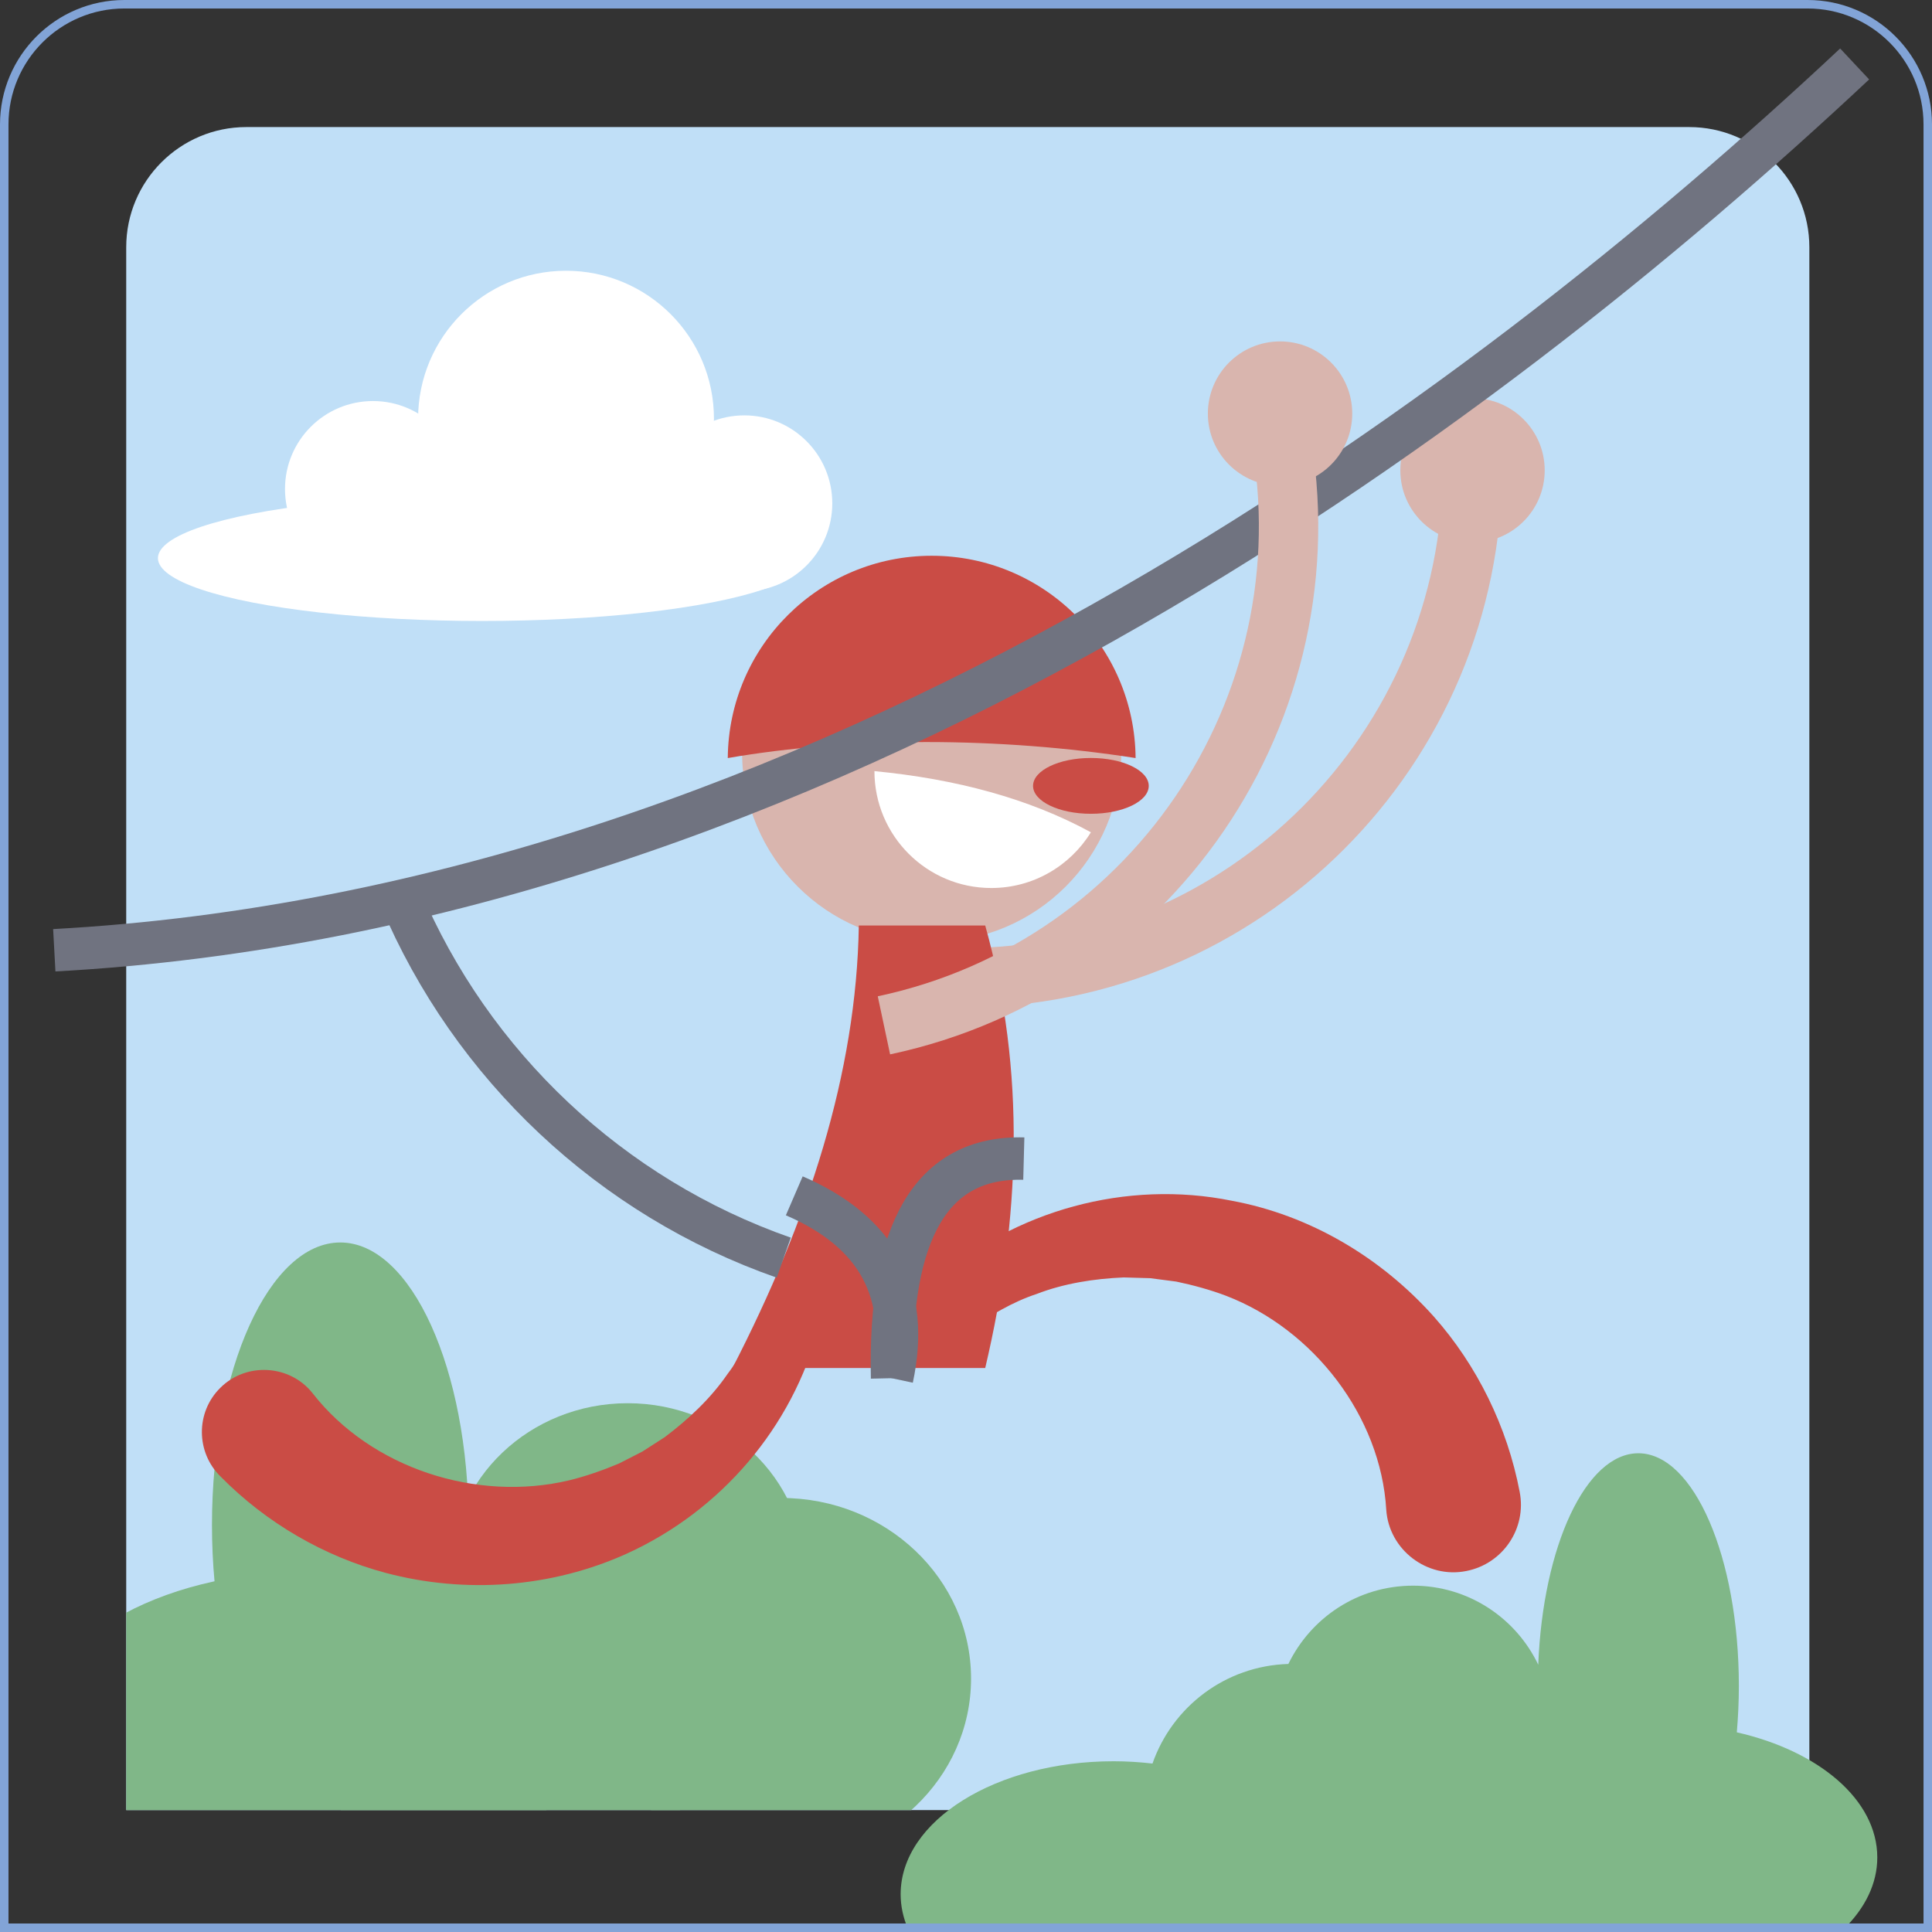
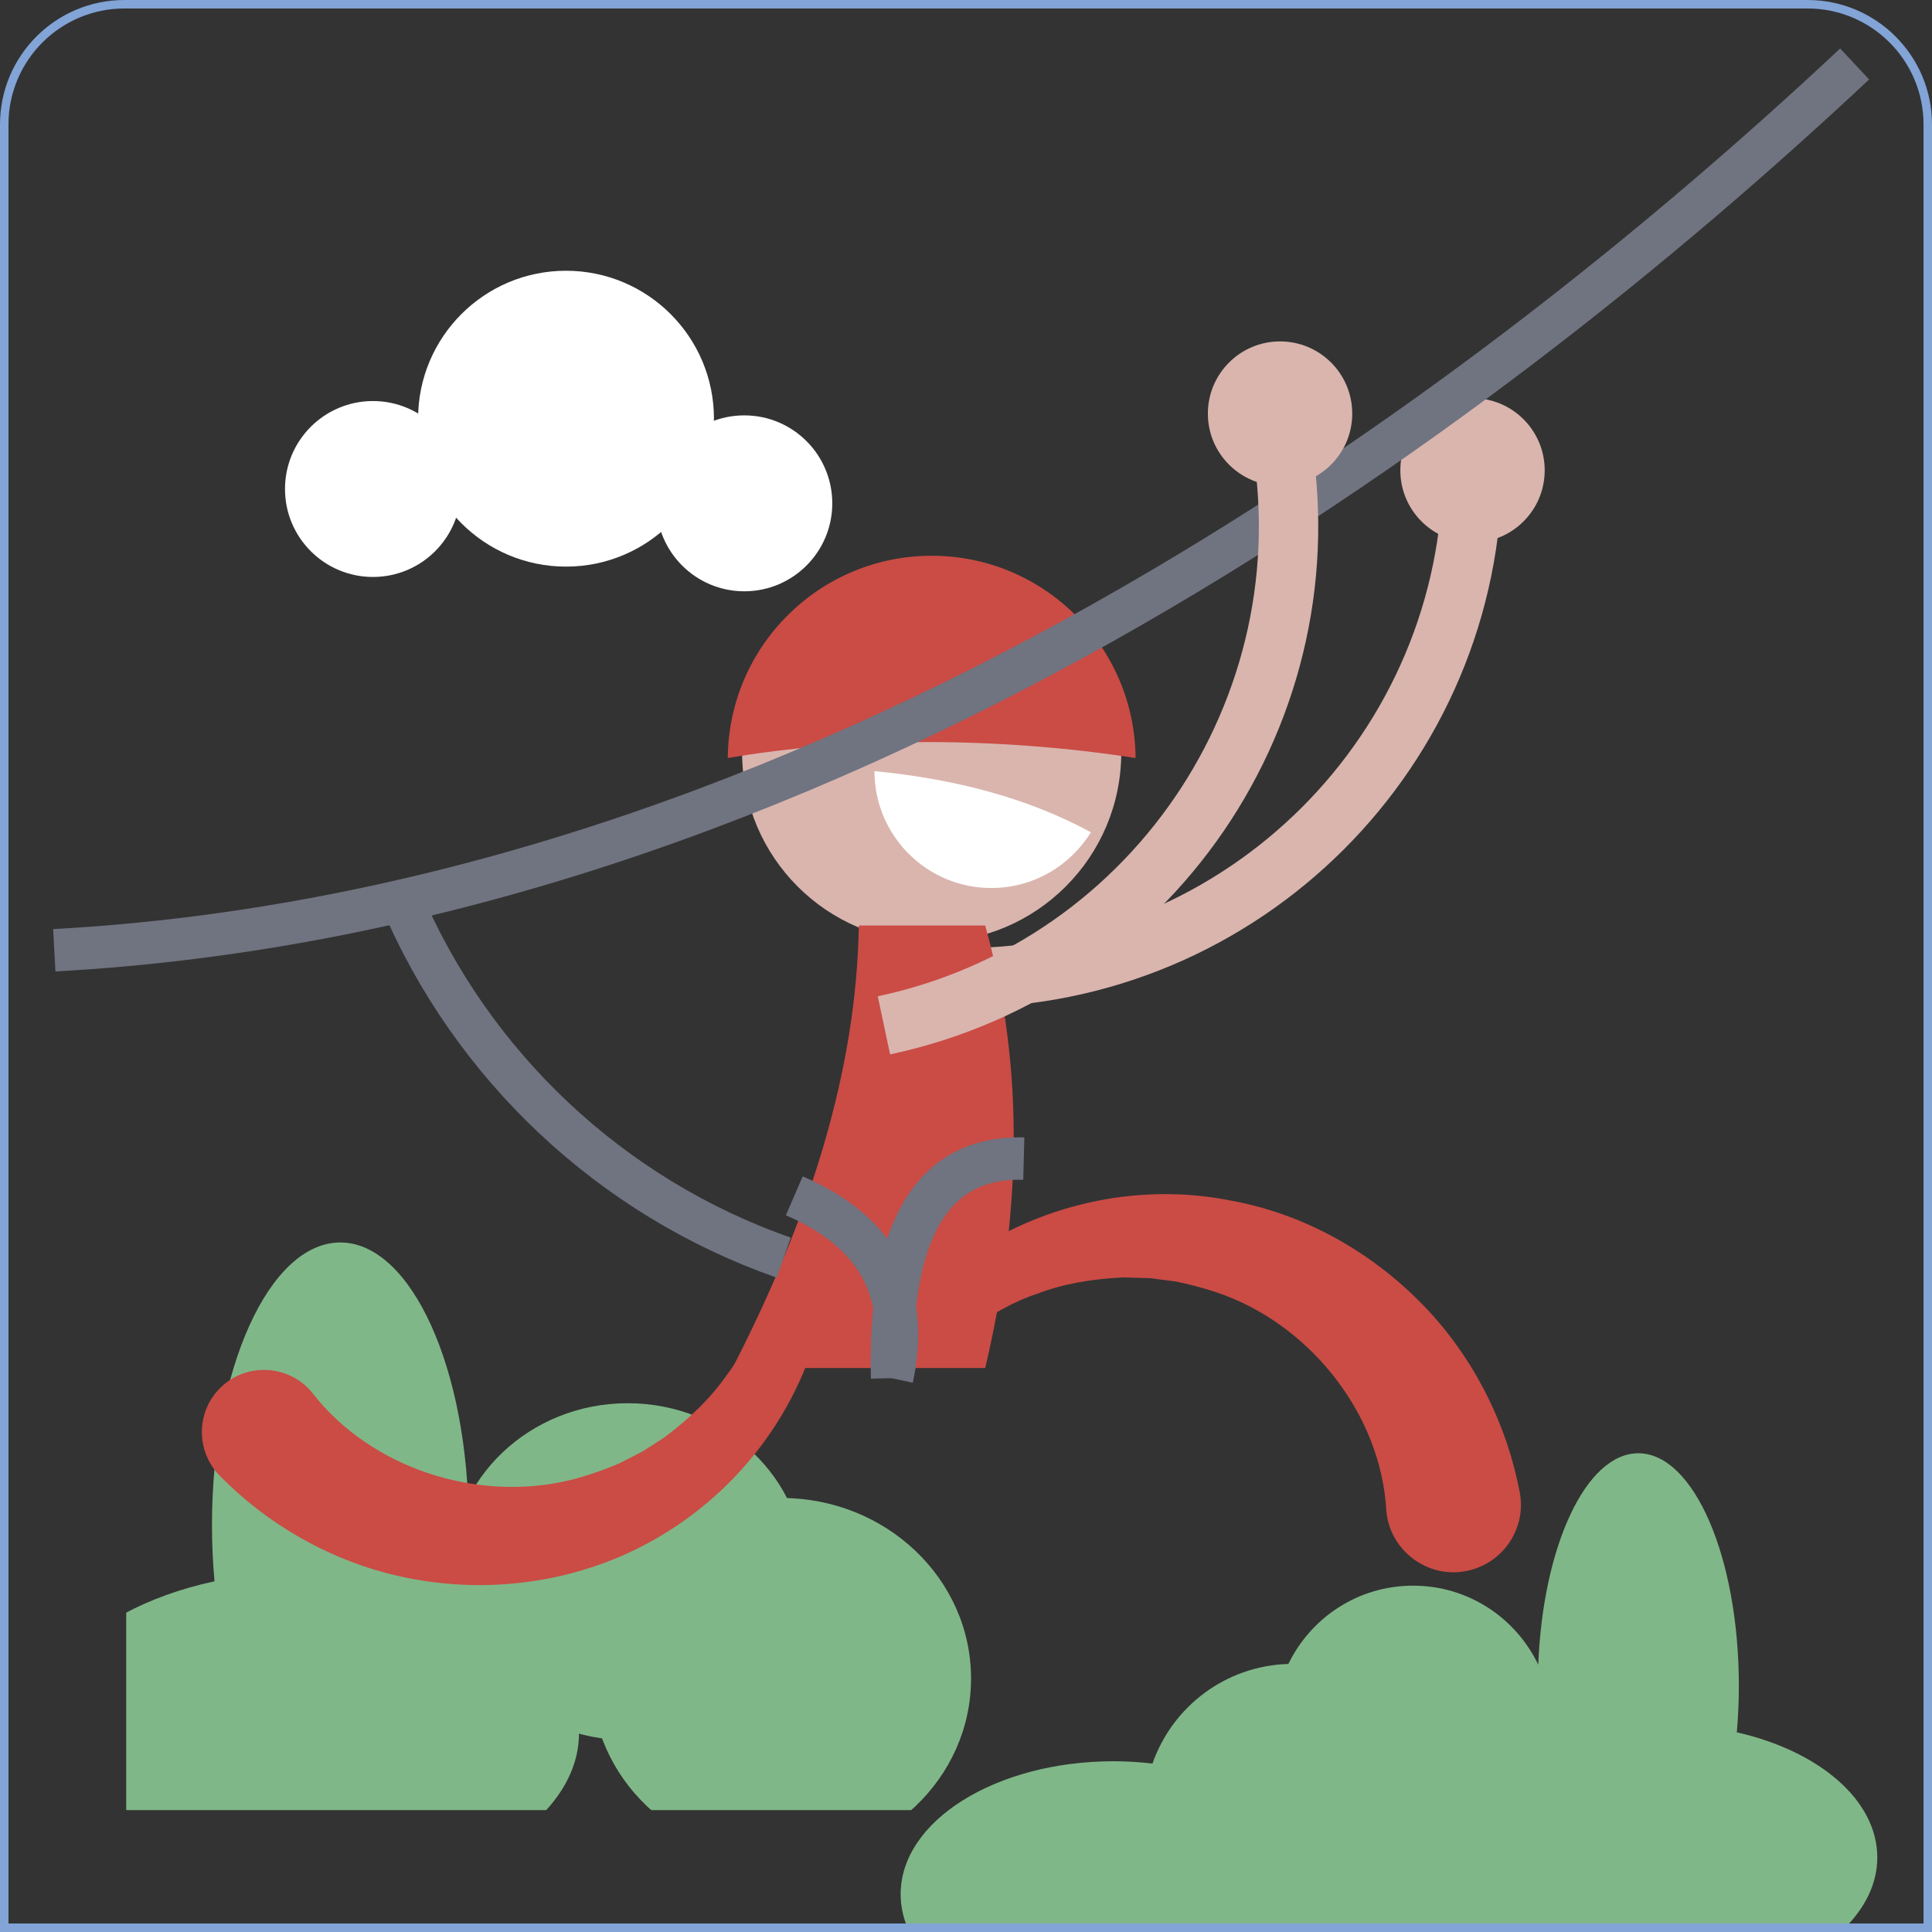
<svg xmlns="http://www.w3.org/2000/svg" id="Capa_2" data-name="Capa 2" viewBox="0 0 227.77 227.77">
  <rect x="0" y="0" width="227.77" height="227.77" fill="#333333" stroke="none" />
  <defs>
    <style>
      .cls-1 {
        fill: #80b788;
      }

      .cls-1, .cls-2, .cls-3, .cls-4, .cls-5 {
        stroke-width: 0px;
      }

      .cls-2 {
        fill: #d9b5ae;
      }

      .cls-6 {
        stroke: #82a4d7;
      }

      .cls-6, .cls-7, .cls-8 {
        fill: none;
        stroke-miterlimit: 10;
      }

      .cls-9 {
        clip-path: url(#clippath-1);
      }

      .cls-3 {
        fill: #fff;
      }

      .cls-7 {
        stroke: #d9b5ae;
        stroke-width: 7px;
      }

      .cls-10 {
        clip-path: url(#clippath);
      }

      .cls-4, .cls-11 {
        fill: #c0dff7;
      }

      .cls-8 {
        stroke: #707380;
        stroke-width: 5px;
      }

      .cls-5 {
        fill: #ca4c45;
      }
    </style>
    <clipPath id="clippath">
      <path class="cls-4" d="m29.06,14.98h170.08c7.82,0,14.17,6.35,14.17,14.17v184.25H14.88V29.15c0-7.82,6.35-14.17,14.17-14.17Z" />
    </clipPath>
    <clipPath id="clippath-1">
      <path class="cls-6" d="m14.67.5h198.43c7.82,0,14.17,6.35,14.17,14.17v212.6H.5V14.67C.5,6.85,6.85.5,14.67.5Z" />
    </clipPath>
  </defs>
  <g id="Capa_3" data-name="Capa 3">
    <g>
      <g>
-         <path class="cls-11" d="m29.06,14.98h170.08c7.82,0,14.17,6.35,14.17,14.17v184.25H14.88V29.15c0-7.82,6.35-14.17,14.17-14.17Z" />
        <g class="cls-10">
          <g>
            <ellipse class="cls-1" cx="92.1" cy="197.89" rx="22.38" ry="21.29" />
            <ellipse class="cls-1" cx="74" cy="185.29" rx="20.88" ry="19.86" />
-             <ellipse class="cls-1" cx="60.17" cy="205.77" rx="21.54" ry="20.49" />
            <ellipse class="cls-1" cx="40.12" cy="179.78" rx="15.13" ry="33.3" />
            <ellipse class="cls-1" cx="36.21" cy="204.33" rx="32.05" ry="19.04" />
          </g>
        </g>
      </g>
      <path class="cls-7" d="m173.6,55.09c0,33.24-26.95,60.19-60.19,60.19" />
      <path class="cls-5" d="m96.53,156.5c-3.13,11.79-11.52,21.6-22.63,26.66-8.88,4.02-19.02,4.77-28.44,2.27-7.23-1.93-14.05-5.87-19.43-11.33-2.95-2.86-2.98-7.61-.05-10.49,3.06-3.05,8.2-2.74,10.87.64,6.9,8.84,19.33,12.87,30.25,10.27,1.92-.46,4.02-1.2,5.85-1.97.6-.31,2.19-1.12,2.78-1.42.57-.37,2.05-1.32,2.64-1.7,2.79-2.1,5.43-4.57,7.41-7.46,1.8-2.35,3.02-5.09,4.18-7.84,1.78-3.99,7.73-1.84,6.56,2.37h0Z" />
-       <path class="cls-5" d="m110.18,151.06c9.4-8.39,22.67-12.01,35.04-9.5,9.21,1.7,17.6,6.69,23.83,13.67,5.06,5.71,8.64,12.94,10.11,20.65.84,4.31-1.97,8.48-6.28,9.33-4.64.94-9.14-2.51-9.45-7.23-.65-11.01-8.56-21.24-18.87-25.21-1.83-.7-3.96-1.28-5.89-1.68-.67-.08-2.42-.31-3.07-.4-.67-.02-2.42-.07-3.12-.09-3.48.15-7.04.7-10.29,1.96-2.81.92-5.36,2.5-7.88,4.11-3.69,2.28-7.41-2.8-4.12-5.63h0Z" />
+       <path class="cls-5" d="m110.18,151.06c9.4-8.39,22.67-12.01,35.04-9.5,9.21,1.7,17.6,6.69,23.83,13.67,5.06,5.71,8.64,12.94,10.11,20.65.84,4.31-1.97,8.48-6.28,9.33-4.64.94-9.14-2.51-9.45-7.23-.65-11.01-8.56-21.24-18.87-25.21-1.83-.7-3.96-1.28-5.89-1.68-.67-.08-2.42-.31-3.07-.4-.67-.02-2.42-.07-3.12-.09-3.48.15-7.04.7-10.29,1.96-2.81.92-5.36,2.5-7.88,4.11-3.69,2.28-7.41-2.8-4.12-5.63h0" />
      <circle class="cls-2" cx="109.84" cy="88.71" r="22.35" />
      <path class="cls-5" d="m86.35,161.28h29.8c4.13-17.54,4.82-34.95,0-52.17h-14.9c-.28,17.43-5.96,34.81-14.9,52.17Z" />
      <path class="cls-5" d="m85.8,89.36c.11-13.19,10.83-23.84,24.04-23.84,13.21,0,23.93,10.66,24.04,23.85-16.09-2.51-33.5-2.52-48.08,0Z" />
-       <ellipse class="cls-5" cx="128.61" cy="92.65" rx="6.82" ry="3.29" />
      <circle class="cls-3" cx="66.73" cy="49.36" r="17.44" />
      <circle class="cls-3" cx="43.97" cy="57.65" r="10.37" />
      <circle class="cls-3" cx="87.75" cy="59.34" r="10.37" />
-       <ellipse class="cls-3" cx="56.84" cy="65.8" rx="38.22" ry="7.41" />
      <circle class="cls-2" cx="173.6" cy="55.45" r="8.51" />
      <path class="cls-8" d="m92.4,148.27c-20.38-7.13-36.82-22.64-45.18-42.41" />
      <path class="cls-8" d="m105.17,162.48c-.38-17.24,4.59-26.18,15.53-25.89" />
      <path class="cls-8" d="m93.64,140.98c9.84,4.25,13.69,11.42,11.53,21.51" />
      <path class="cls-3" d="m128.61,98.12c-2.43,3.94-6.78,6.57-11.74,6.57-7.61,0-13.78-6.17-13.78-13.78,9.63.93,18.22,3.23,25.52,7.21Z" />
      <g>
        <g class="cls-9">
          <path class="cls-8" d="m6.4,112.03c90.59-4.93,168.08-63.1,212.25-104.49" />
          <path class="cls-1" d="m217.42,227.37c2.46-2.43,3.9-5.3,3.9-8.39,0-6.79-6.9-12.56-16.56-14.75.15-1.77.24-3.6.24-5.47,0-15.15-5.31-27.43-11.85-27.43-6.18,0-11.25,10.95-11.8,24.93-2.63-5.51-8.24-9.32-14.75-9.32s-12.05,3.77-14.71,9.23c-7.43.22-13.68,5.05-16.02,11.74-1.49-.17-3.02-.27-4.58-.27-13.87,0-25.11,7.02-25.11,15.68,0,1.4.3,2.75.85,4.05h110.38Z" />
        </g>
        <path class="cls-6" d="m14.67.5h198.43c7.82,0,14.17,6.35,14.17,14.17v212.6H.5V14.67C.5,6.85,6.85.5,14.67.5Z" />
      </g>
      <path class="cls-7" d="m150.59,49.5c6.9,32.52-13.86,64.47-46.38,71.38" />
      <circle class="cls-2" cx="150.91" cy="48.76" r="8.51" />
    </g>
  </g>
</svg>